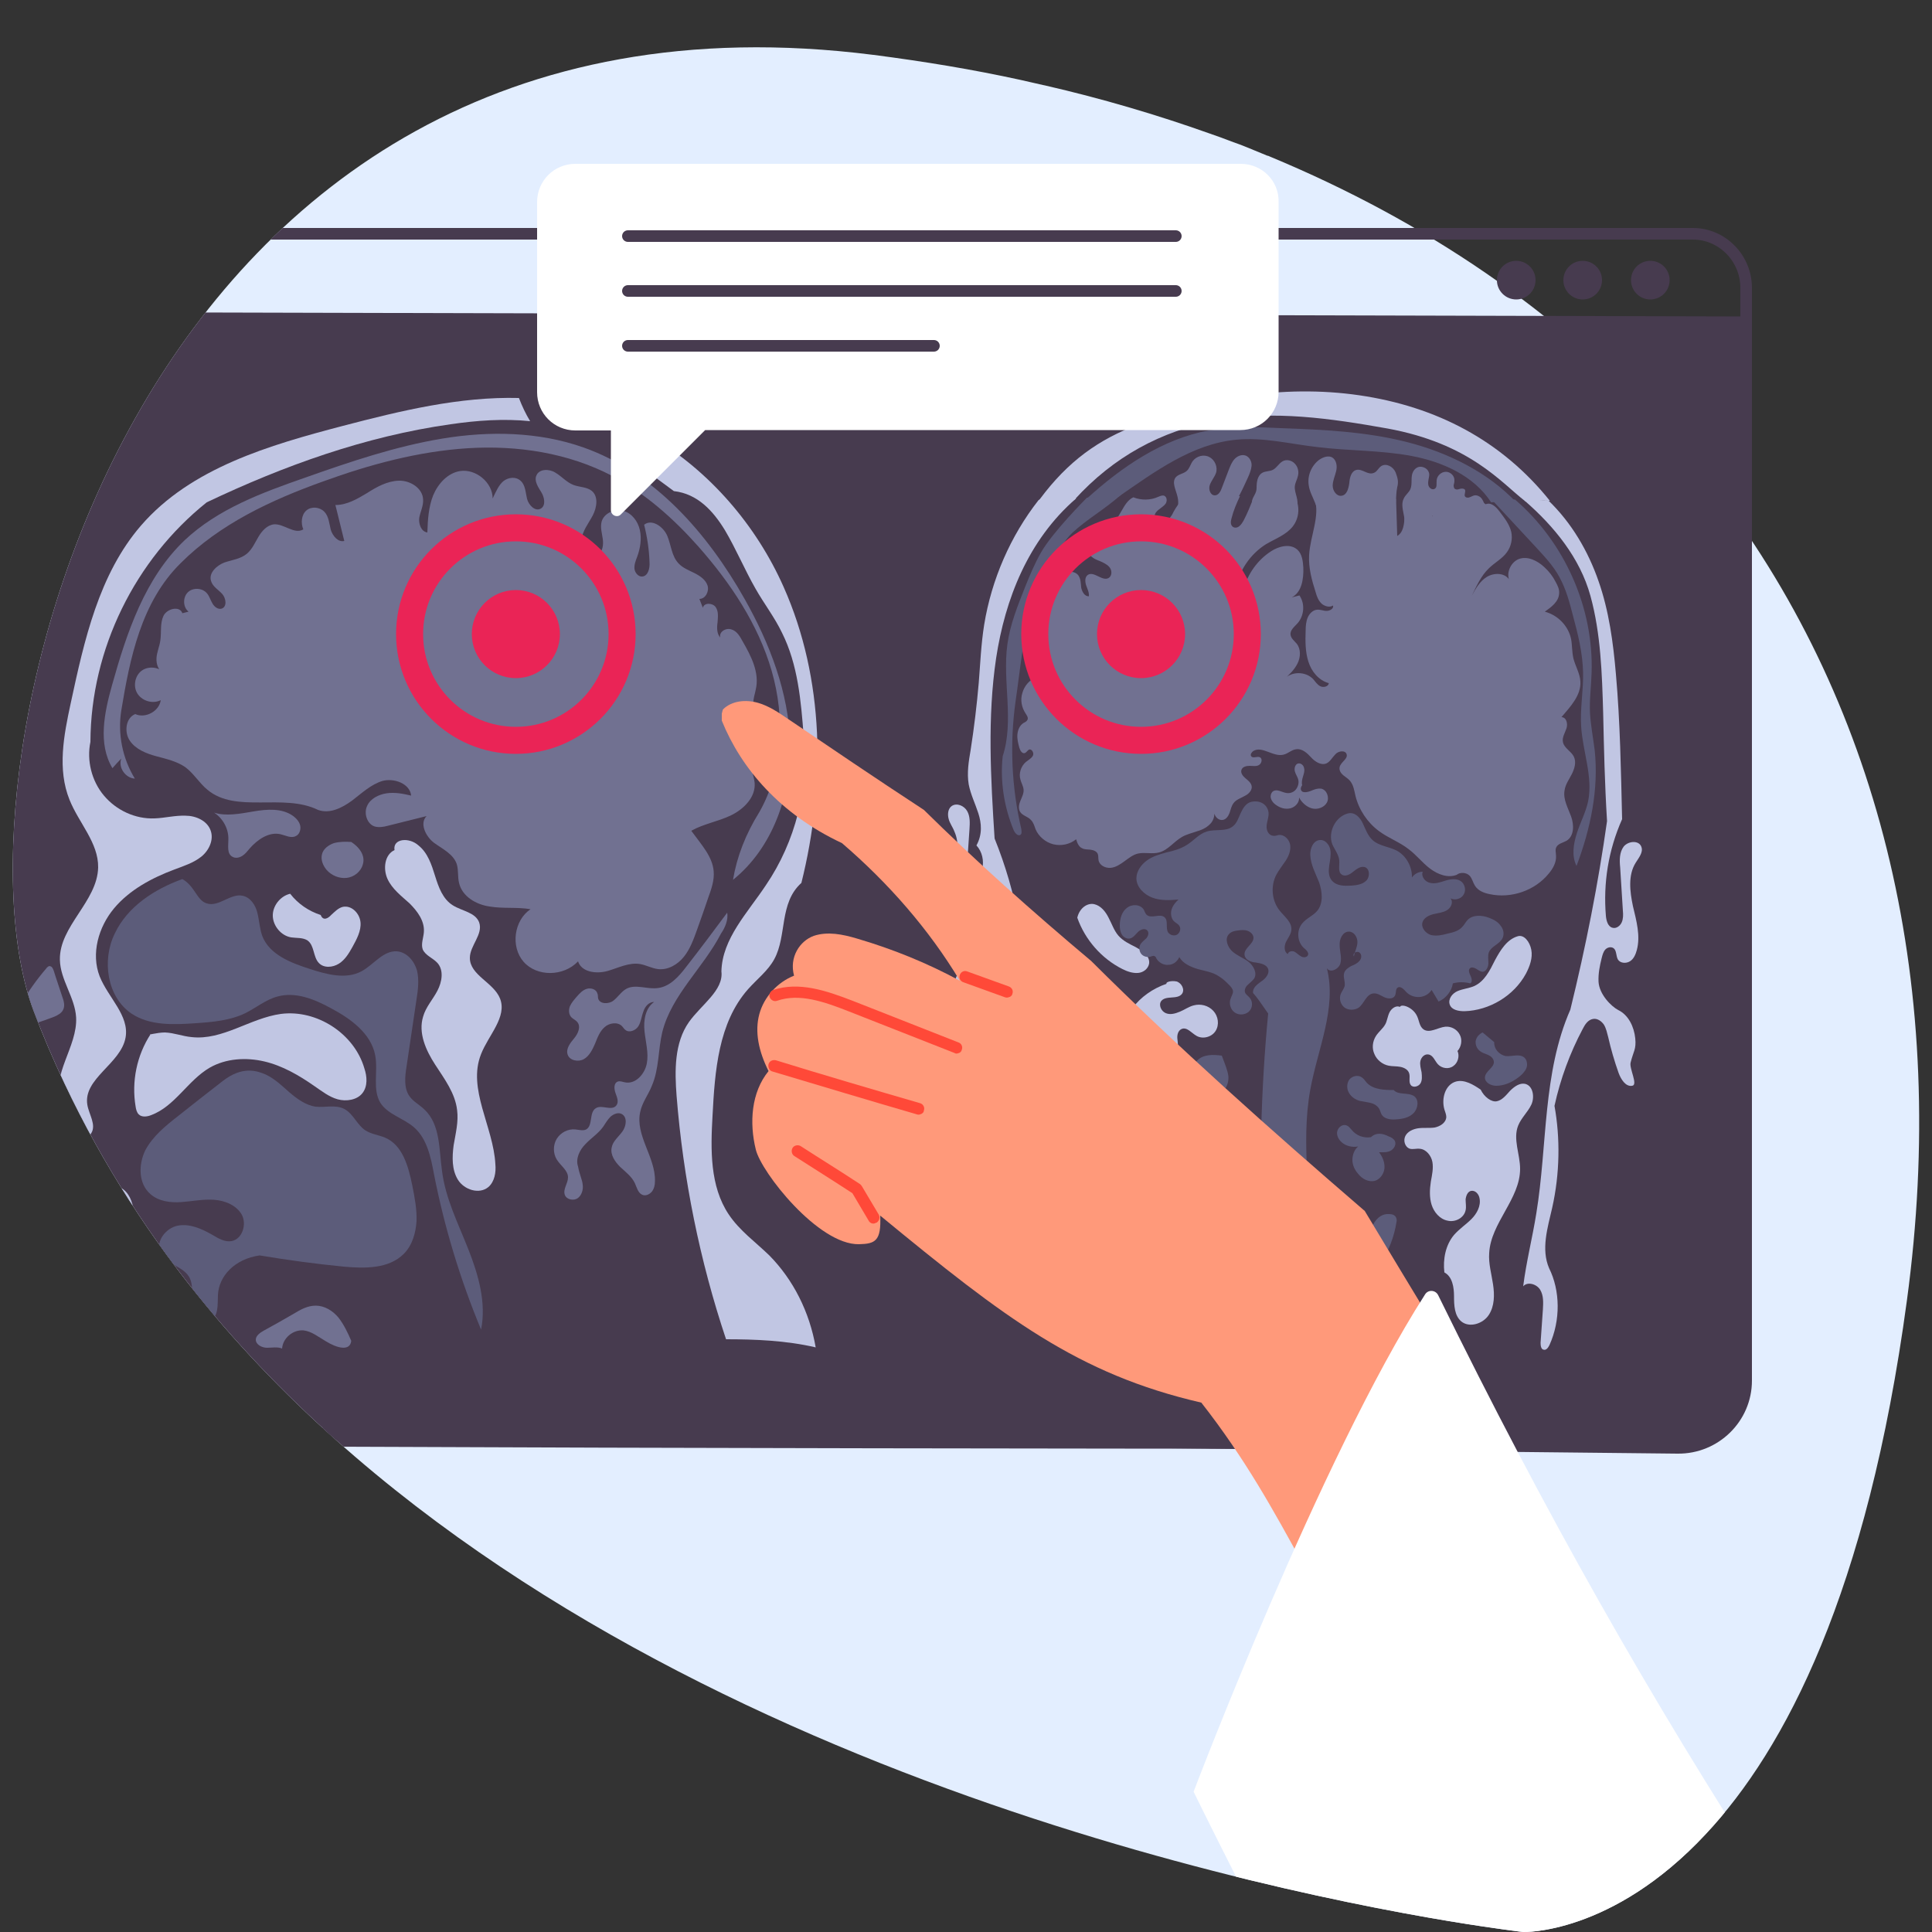
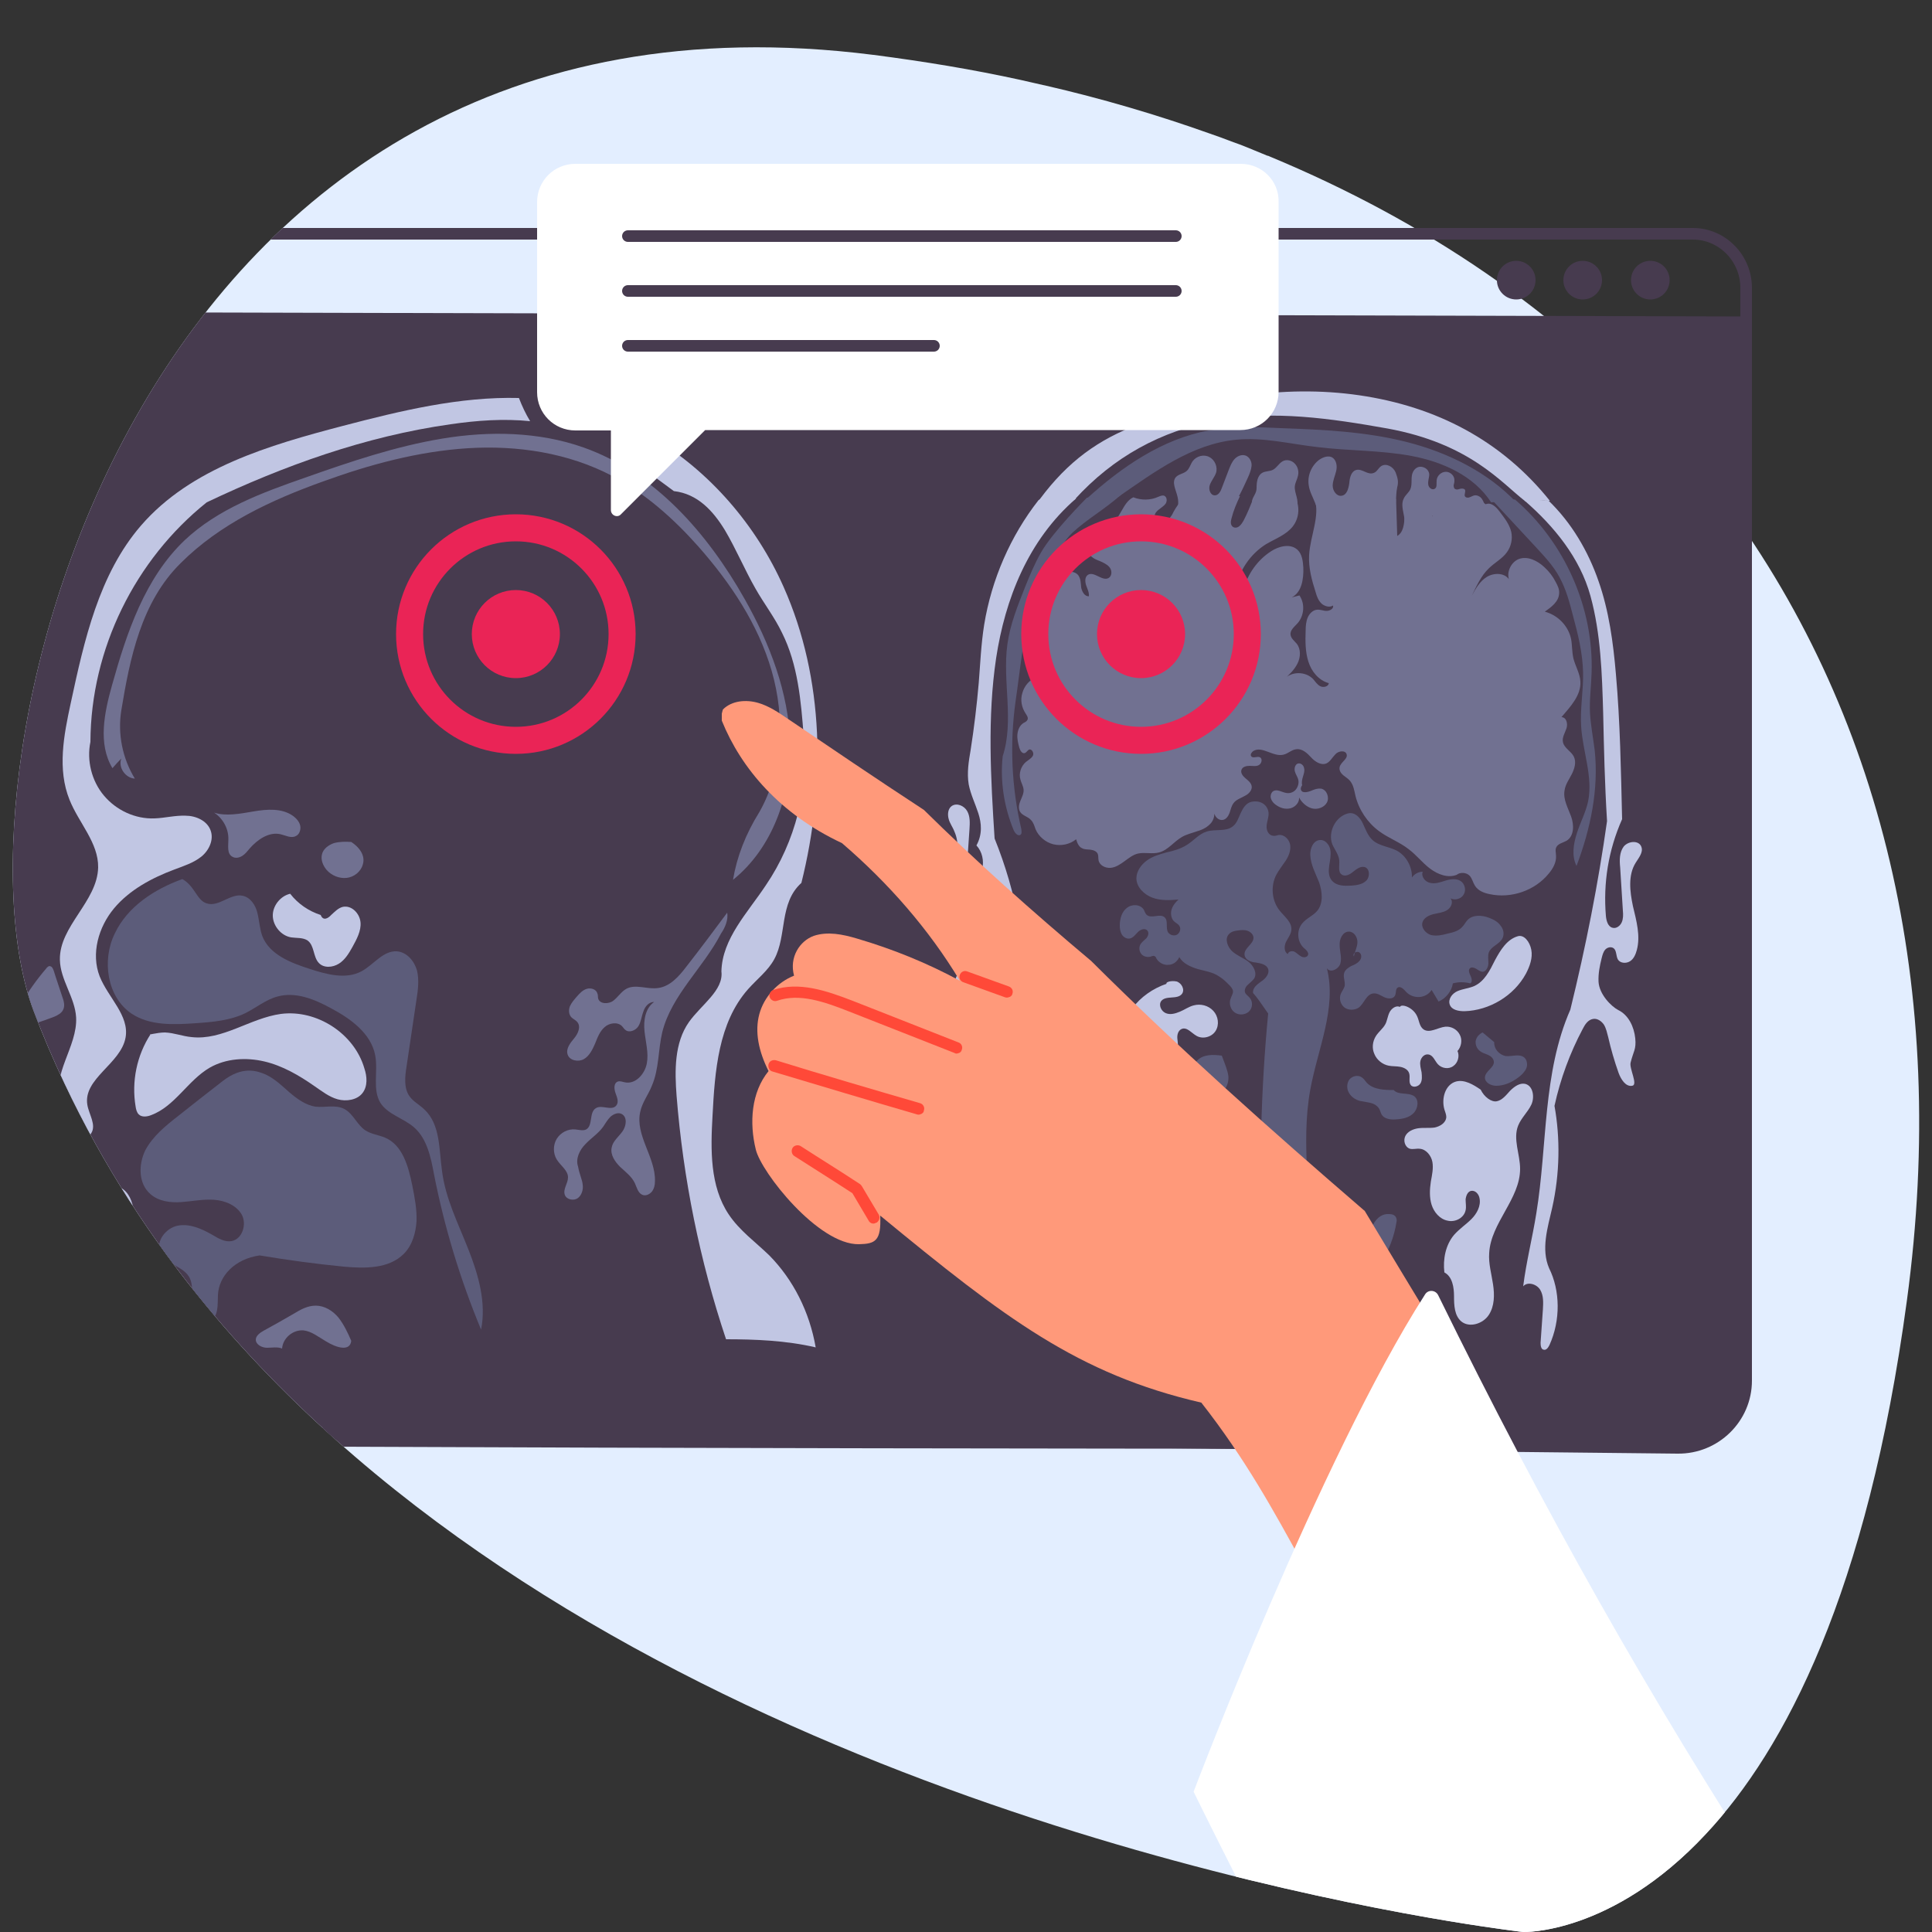
<svg xmlns="http://www.w3.org/2000/svg" xmlns:xlink="http://www.w3.org/1999/xlink" version="1.1" id="Layer_1" x="0px" y="0px" viewBox="0 0 500 500" style="enable-background:new 0 0 500 500;" xml:space="preserve">
  <rect x="0" y="0" width="500" height="500" fill="#333333" stroke="none" />
  <style type="text/css">
	.st0{clip-path:url(#SVGID_00000047034181085663240610000012532937570319889061_);fill:#E3EEFF;}
	.st1{clip-path:url(#SVGID_00000047034181085663240610000012532937570319889061_);}
	.st2{fill:#473B4F;}
	.st3{fill:#C1C6E3;}
	.st4{fill:#717191;}
	.st5{fill:#5C5C7A;}
	.st6{fill:none;stroke:#473B4F;stroke-width:3;stroke-miterlimit:10;}
	.st7{fill:#FF997A;}
	.st8{clip-path:url(#SVGID_00000047034181085663240610000012532937570319889061_);fill:#FFFFFF;}
	.st9{fill:#FF4938;}
	
		.st10{clip-path:url(#SVGID_00000047034181085663240610000012532937570319889061_);fill:none;stroke:#EA2456;stroke-width:7;stroke-miterlimit:10;}
	.st11{clip-path:url(#SVGID_00000047034181085663240610000012532937570319889061_);fill:#EA2456;}
	
		.st12{clip-path:url(#SVGID_00000047034181085663240610000012532937570319889061_);fill:none;stroke:#473B4F;stroke-width:3;stroke-linecap:round;stroke-linejoin:round;stroke-miterlimit:10;}
</style>
  <g>
    <defs>
      <path id="SVGID_1_" d="M8.7,261.6c2.4,6.4,5.1,12.7,8,18.8c10,21.2,22.5,40.4,36.9,57.8c93.2,112.5,264.4,149.5,321.5,159    c12.1,2,19.1,2.8,19.1,2.8s22.9,0.8,47.3-25.4c20.4-21.8,41.8-62.4,52-138c10.9-80.5,14.4-150.8-28.1-206.9    c-4.8-6.3,17.7-76.1,12.3-82c-26.3-28.5-103.3,0-144-16.9c-0.2-0.1-9.1,0.2-9.3,0.1c-1.7-0.7-3.6,1.7-5.3,1    c-1.2-0.5,1.3,5.3,0.1,4.8c-2.1-0.8-4.2-1.6-6.3-2.3c-13.5-4.8-27.7-9-42.5-12.4c-0.2,0-0.3-0.1-0.5-0.1c-1.9-0.4-3.8-0.9-5.7-1.3    c-12.3-2.7-25-4.8-38.2-6.5C33.5-10.2-14.5,200.1,8.7,261.6z" />
    </defs>
    <clipPath id="SVGID_00000083063983648723680160000008008974965161514683_">
      <use xlink:href="#SVGID_1_" style="overflow:visible;" />
    </clipPath>
    <path style="clip-path:url(#SVGID_00000083063983648723680160000008008974965161514683_);fill:#E3EEFF;" d="M8.7,261.6   c2.4,6.4,5.1,12.7,8,18.8c10,21.2,22.5,40.4,36.9,57.8c93.2,112.5,264.4,149.5,321.5,159c12.1,2,19.1,2.8,19.1,2.8   s22.9,0.8,47.3-25.4c20.4-21.8,41.8-62.4,52-138c10.9-80.5-6.4-152.9-48.9-209c-4.8-6.3-9.9-12.4-15.3-18.3   c-26.3-28.5-60-51.9-100.7-68.8c-0.2-0.1-0.4-0.2-0.6-0.2c-1.7-0.7-3.4-1.4-5.1-2.1c-1.2-0.5-2.5-1-3.7-1.4   c-2.1-0.8-4.2-1.6-6.3-2.3c-13.5-4.8-27.7-9-42.5-12.4c-0.2,0-0.3-0.1-0.5-0.1c-1.9-0.4-3.8-0.9-5.7-1.3c-12.3-2.7-25-4.8-38.2-6.5   C33.5-10.2-14.5,200.1,8.7,261.6z" />
    <g style="clip-path:url(#SVGID_00000083063983648723680160000008008974965161514683_);">
      <g>
        <g>
          <g>
            <path class="st2" d="M-25.7,373.6c123.1,1.4,393.2,1.4,461.6,1.3c8.8,0,16-7.2,16-16v-277l-466.9-1.2L-25.7,373.6z" />
          </g>
        </g>
        <g>
          <g>
            <path class="st3" d="M134.3,103c-15.3-0.4-30.6,3.3-45.5,7.2c-19.1,5-39.4,10.9-52.3,25.8c-10.9,12.6-14.7,29.7-18.2,46       c-1.8,8.3-3.5,17.1-0.3,25c2.4,6,7.5,11.1,7.4,17.5c-0.2,8.8-10.1,15.2-9.9,23.9c0.1,5.2,3.9,9.7,4.2,14.9       c0.4,7.6-6.6,14.9-3.9,22c1,2.7,0.1,5.6,1.6,7.5c1.5,2,4.9,2.5,6.2,0.5c1.4-2.2-0.6-4.9-1-7.4c-1.1-6.8,8.7-10.6,9.9-17.4       c1-5.7-4.5-10.3-6.7-15.8c-2.3-5.9-0.3-12.8,3.7-17.6c4-4.8,9.8-7.9,15.7-10.1c2.4-0.9,4.9-1.7,6.9-3.3c2-1.6,3.3-4.4,2.4-6.8       c-0.9-2.5-3.8-3.8-6.5-3.8c-2.7-0.1-5.3,0.6-8,0.7c-5,0.2-9.9-2.1-13.1-5.9c-3.2-3.8-4.5-9.1-3.5-13.9       c0.1-24.1,11.6-47.2,30.1-62c20-9.5,41.1-17.1,63.1-20.2c6.8-1,13.8-1.5,20.6-0.8C136.1,107.2,135.1,105.1,134.3,103z" />
            <path class="st3" d="M188.6,314.3c-4.9-7.3-4.7-16.8-4.2-25.5c0.6-11.6,1.5-24.1,9.2-32.8c2.3-2.6,5.2-4.8,6.8-7.8       c3.3-6.1,1.2-14.5,7-19.7c6.3-25.3,6-52.8-4.6-76.6c-7.1-16-19.2-30-34.1-38.8c-1.1,2-2.3,3.9-3.7,5.8       c-0.2,0.3-0.5,0.6-0.8,0.8c3.5,2.4,6.8,4.9,10.2,7.4c6.2,0.7,10.2,5.2,13.2,10.1c2.9,4.9,5.1,10.2,7.9,15.1       c2.2,3.9,5,7.5,6.9,11.5c4.1,8.2,4.9,17.6,5.6,26.8c1.4,13.1-2.1,27.2-9.8,38.5c-4.7,7.1-11.3,13.8-11.5,22.3       c0.6,4.9-5.2,8.6-8.4,13.1c-3.8,5.4-3.7,12.6-3.2,19.1c1.7,21.4,6,42.7,12.8,63c7.4,0,15.5,0.3,23.2,2.1       c-1.6-9.2-5.8-17.5-12-23.8C195.6,321.5,191.4,318.5,188.6,314.3z" />
          </g>
        </g>
        <g>
          <g>
            <path class="st3" d="M278.5,129c-3.1-0.9-6.4-1.1-9.7,0.4c-7.3,9.3-12.2,20.6-14.1,32.3c-0.8,5-1,10-1.4,15       c-0.5,5.8-1.2,11.6-2.1,17.4c-0.5,2.9-1,5.9-0.5,8.9c0.5,2.6,1.7,5,2.5,7.5c0.8,2.5,1.1,5.4-0.5,8.3c1.5,1.6,2,4,1.5,6.1       c-0.6,2.1-2.3,3.9-4.3,4.5c0.3-4.9,0.7-9.9,1-14.8c0.1-1.6,0.2-3.3-0.6-4.7c-0.8-1.4-2.7-2.2-4-1.3c-1,0.7-1.1,2.2-0.8,3.3       c0.3,1.2,1.1,2.2,1.5,3.3c1.4,3.1,0.8,6.8-0.2,10c-1,3.3-2.3,6.5-2.4,9.9c-0.1,1.5,0.1,3,0.9,4.2c0.8,1.2,2.3,2.1,3.7,1.7       c1.1-0.3,1.9-1.2,3-1.4c1.9-0.4,3.7,1.7,3.6,3.6c-0.1,2-1.4,3.6-3,4.8c-1.4,1.1-3.1,1.9-4.2,3.3c-2.6,3.2-1.2,8-2,12.1       c-0.4,1.7-1.1,3.2-1.4,4.9c-0.2,1.7,0.2,3.7,1.6,4.6c2.1,1.3,4.9-0.4,6.2-2.5c1.3-2.1,1.8-4.7,3.3-6.6c1.5-1.9,4.9-2.8,5.9-0.8       c2.3,6.7,0,14.1-1.1,21.1c-3.1,19.1,2.5,38.4,8,56.9c0.5,1.6,1,3.2,1.9,4.6c1,1.4,2.5,2.5,4.2,2.4c-0.7-3.8-1.5-7.5-2.2-11.3       c-0.2-1-0.4-2.2,0.3-3.1c0.8-1.1,2.6-1,3.7-0.1c1.1,0.9,1.6,2.3,2,3.6c-8.2-24.5-12.6-50.3-13.9-76c1.1-15-1.9-30.2-7.5-44.1       c-1-15.6-1.9-31.3,0.4-46.7C260.1,155.2,266,139.8,278.5,129z" />
          </g>
        </g>
        <g>
          <g>
            <path class="st3" d="M267.8,131c7.2-10.3,14.9-16.3,24.9-20.4c18.6-7.6,39.2-11.2,59.1-8.3c19.9,2.9,36.8,11.7,49.3,27.3       c-2.3-0.1-4.3,0.1-6.4,0.1c-6.2-4.8-14.3-14.9-35.6-18.8c-14.6-2.6-29.5-4.8-44.1-2.1c-14.6,2.7-26.9,9.5-36.9,20.5       C275.9,129.9,270.8,130.8,267.8,131z" />
          </g>
        </g>
        <g>
          <g>
            <path class="st3" d="M394.6,129.6c7.6,6.6,14.3,14.8,17,24.6s3,20.2,3.3,30.4c0.2,9.1,0.4,18.2,1,27.9       c-2.3,16.3-5.5,32.5-9.5,48.8c-7.2,16.4-5.9,35-8.8,52.7c-1,6.3-2.6,12.5-3.4,18.9c1.1-1.3,3.5-0.6,4.4,0.9       c0.9,1.5,0.8,3.3,0.7,5.1c-0.2,2.9-0.4,5.7-0.6,8.6c0,0.7,0.1,1.7,0.8,1.8c0.7,0.2,1.2-0.6,1.5-1.2c2.9-6.4,2.8-14.1-0.1-19.9       c-2.1-4.9-0.4-10.4,0.8-15.6c2-8.9,2.1-18.1,0.6-26.4c1.5-6.9,4-13.7,7.3-19.9c0.6-1.2,1.4-2.4,2.7-2.6       c1.1-0.2,2.2,0.6,2.8,1.5c0.6,1,0.8,2.1,1.1,3.2c0.7,3.1,1.6,6.2,2.7,9.3c0.6,1.6,1.8,3.6,3.5,3.3c1.6-0.2-0.8-4.5-0.4-6       c0.7-2.9,1.5-3.4,1.2-6.3c-0.3-2.9-1.7-6-4.4-7.3c-1.9-1-4.9-4.1-5.1-7.3c-0.1-2.1,0.3-4.1,0.8-6.1c0.2-0.8,0.4-1.6,0.9-2.2       c0.5-0.6,1.5-0.9,2.2-0.4c0.8,0.6,0.6,2,1.1,2.9c0.6,1,2.1,1.1,3.1,0.5c1-0.6,1.5-1.8,1.8-2.9c1-3.7-0.1-7.6-1-11.4       c-0.8-3.8-1.3-8,0.7-11.2c0.8-1.3,2-2.7,1.5-4.1c-0.6-1.8-3.4-1.6-4.6-0.1c-1.1,1.5-1.1,3.5-0.9,5.4c0.2,3.7,0.5,7.5,0.7,11.2       c0.1,1,0.1,2.1-0.3,3c-0.4,0.9-1.4,1.7-2.4,1.4c-1.2-0.3-1.6-1.9-1.7-3.1c-0.7-8.4,0.6-16.9,4.2-25       c-0.3-12.5-0.5-25.1-1.6-37.5c-0.7-8.2-1.8-16.4-4.5-24.1c-2.7-7.8-7-15.1-12.9-20.8C398.8,129.6,396.4,129.5,394.6,129.6z" />
          </g>
        </g>
        <g>
          <g>
-             <path class="st3" d="M278.8,237.5c2,5.7,6.3,10.6,11.7,13.3c1.2,0.6,2.6,1.1,4,1c1.4-0.1,2.7-1.1,2.9-2.5       c0.1-1-0.4-1.9-1.1-2.6c-0.7-0.7-1.6-1.1-2.4-1.6c-1.6-0.8-3.3-1.6-4.5-3c-1.1-1.3-1.7-3.1-2.5-4.6c-0.8-1.6-2-3.1-3.7-3.5       C281.5,233.6,279.4,234.9,278.8,237.5z" />
-           </g>
+             </g>
        </g>
        <g>
          <g>
            <path class="st3" d="M392.8,242.3c-2.8,0.8-4.5,3.6-5.9,6.2c-1.3,2.6-2.7,5.5-5.4,6.7c-1.4,0.6-2.9,0.7-4.3,1.3       c-1.4,0.6-2.5,2.1-2,3.5c0.5,1.4,2.3,1.7,3.8,1.7c6.5-0.2,12.8-4,15.9-9.7c1-1.9,1.8-4.1,1.4-6.2S394.4,241.8,392.8,242.3z" />
          </g>
        </g>
        <g>
          <g>
            <path class="st3" d="M274.1,278.5c3.9,20.6,7.7,41.2,11.6,61.7c0.3,1.4,0.5,2.8,1.2,4.1c0.7,1.2,1.9,2.3,3.3,2.3       c2.2,0.1,4-2.1,4.5-4.3c1.6-6.9-4.6-13.9-2.8-20.8c0.5-1.9,1.6-3.5,2.2-5.4c0.6-1.8,0.6-4.1-0.8-5.5c-1-1-2.6-1.3-3.8-2.2       c-2.2-1.7-2.2-5.1-1.2-7.7c0.7-1.9,1.9-3.8,3.7-4.6c1.8-0.8,4.4-0.2,5.2,1.7c0.5,1.2,0.1,2.6-0.3,3.8c-0.4,1.2-0.9,2.6-0.5,3.8       c0.3,1.3,1.8,2.3,2.9,1.7c0.7-0.4,1.1-1.2,1.3-2c1.4-4.1,2.6-9.1-0.2-12.5c-1.4-1.7-3.6-2.6-5.6-3.7c-2-1.1-3.9-2.7-4.3-4.9       c-0.3-2,0.8-4,1.4-6c0.6-2,0.2-4.7-1.8-5.3c-2-0.6-3.8,1.5-4.2,3.5c-0.4,2-0.1,4.2-0.7,6.1c-0.7,2-3.1,3.6-4.7,2.4       c-0.9-0.6-1.2-1.8-1.2-2.9c0-1.1,0.2-2.2,0-3.3c-0.2-1.1-0.9-2.2-2-2.3C276.2,276.1,275.1,277.5,274.1,278.5z" />
          </g>
        </g>
        <g>
          <g>
            <path class="st3" d="M301.9,254.6c-3.5,1.2-6.7,3.4-8.9,6.4c-0.7,1-1.4,2.1-1.4,3.2c0,1.2,0.7,2.5,1.8,2.7       c1.3,0.3,2.9-0.7,3.8,0.4c1,1.2-1,3-0.5,4.6c0.3,1.1,1.7,1.4,2.9,1.5c1.9,0.2,4.2,0.1,5-1.7c0.4-0.9,0.2-1.9,0.1-2.9       c-0.1-1,0.2-2.1,1.1-2.5c1.4-0.6,2.6,1.1,3.9,1.8c1.6,0.9,3.9,0.3,4.9-1.3c1-1.6,0.7-3.8-0.6-5.2c-1.3-1.4-3.3-1.9-5.1-1.4       c-1.2,0.3-2.3,1.1-3.5,1.6c-1.2,0.5-2.5,0.9-3.7,0.4c-1.2-0.5-1.9-2.1-1.2-3.1c1.2-1.6,4.2-0.3,5.4-1.9       c0.8-1.1-0.1-2.8-1.4-3.2C303,253.7,301.6,254.2,301.9,254.6z" />
          </g>
        </g>
        <g>
          <g>
            <path class="st3" d="M362.3,260.6c-1-0.5-2.2,0.4-2.7,1.4c-0.5,1-0.6,2.2-1.1,3.1c-0.6,1.1-1.7,1.9-2.4,3       c-0.9,1.4-1.1,3.2-0.4,4.7c0.6,1.5,2.1,2.7,3.7,3c1,0.2,2,0.1,3,0.3c1,0.2,2,0.7,2.3,1.7c0.3,1-0.2,2.2,0.4,3       c0.6,0.8,2,0.4,2.5-0.4c0.5-0.8,0.4-1.9,0.3-2.9c-0.2-1-0.5-2-0.3-2.9c0.2-1,1.1-1.9,2.1-1.7c1.2,0.2,1.6,1.6,2.4,2.5       c1,1.1,2.8,1.4,4,0.5c1.2-0.8,1.7-2.6,1.1-3.9c1-1.1,1.3-2.9,0.6-4.2c-0.7-1.4-2.2-2.2-3.7-2.1c-2,0.2-4.1,1.8-5.7,0.7       c-1.1-0.8-1.1-2.3-1.7-3.5C365.6,260.6,362.6,259.7,362.3,260.6z" />
          </g>
        </g>
        <g>
          <g>
            <path class="st3" d="M383.2,282c-1.9-1.3-4.2-2.7-6.4-2.1c-2.8,0.8-3.8,4.4-3,7.2c0.2,0.7,0.5,1.3,0.5,2       c-0.1,1.5-1.6,2.4-3,2.7c-1.4,0.2-2.9,0-4.3,0.2c-1.3,0.2-2.7,0.8-3.3,2c-0.6,1.2-0.1,2.9,1.2,3.3c0.8,0.2,1.7-0.1,2.5,0       c1.7,0.1,3,1.8,3.3,3.4c0.3,1.7-0.1,3.4-0.4,5.1c-0.3,2-0.4,4.1,0.2,6c0.6,1.9,2.1,3.7,4.1,4.1c2,0.5,4.3-0.7,4.7-2.7       c0.2-0.9,0-1.8,0-2.8c0.1-0.9,0.5-2,1.4-2.2c1.1-0.2,2,0.8,2.2,1.9c0.4,2-0.7,4-2.1,5.4c-1.4,1.4-3.1,2.5-4.5,4.1       c-2.2,2.6-2.9,6.3-2.5,9.7c2.1,1.1,2.5,3.9,2.5,6.2c0,2.3,0.1,5,1.9,6.5c2.1,1.7,5.6,0.6,7.1-1.7c1.5-2.3,1.5-5.2,1.1-7.9       c-0.4-2.7-1.2-5.4-1-8.1c0.4-7.8,8-14,8-21.8c0-3.8-1.9-7.7-0.5-11.2c0.8-2,2.5-3.5,3.4-5.4c0.9-1.9,0.5-4.9-1.6-5.4       c-1.4-0.3-2.8,0.7-3.9,1.8c-1,1.1-2,2.4-3.4,2.7S384.1,283.9,383.2,282z" />
          </g>
        </g>
        <g>
          <g>
            <path class="st3" d="M28.1,307.8c-3.4,2-5.2,6.3-4.4,10.2c0.6,3.1,2.7,5.7,3.5,8.7c1.4,5.5-1.9,11.6,0.1,16.9       c1.4,3.9,5.7,6.4,9.8,5.8c4.1-0.6,7.5-4.2,7.8-8.3c0.6-7.7-8.1-13-9.7-20.6c-0.5-2.3-0.3-4.7-0.6-7.1c-0.3-2.4-1.2-4.8-3.3-6       S26.1,307.2,28.1,307.8z" />
          </g>
        </g>
        <g>
          <g>
            <path class="st3" d="M39,267.6c-3.6,5.5-5,12.3-3.9,18.8c0.1,0.7,0.3,1.5,0.8,2c0.8,0.8,2.2,0.6,3.2,0.2       c6.2-2.3,9.5-9,15.2-12.3c4.2-2.4,9.4-2.7,14.1-1.6c4.7,1.1,9,3.6,13,6.4c1.9,1.3,3.8,2.8,6,3.4c2.2,0.6,5,0.2,6.4-1.6       c1.4-1.8,1.2-4.3,0.5-6.4c-2.6-9-12.3-15.3-21.6-14.1c-8,1.1-15.1,6.9-23.1,6c-2.3-0.2-4.5-1.1-6.9-1.2       C40.6,267.2,38,268,39,267.6z" />
          </g>
        </g>
        <g>
          <g>
-             <path class="st3" d="M102.1,220c-2.6,1.2-3,4.9-1.8,7.5c1.2,2.6,3.6,4.4,5.7,6.3c2,2,3.9,4.5,3.7,7.4c-0.1,1.5-0.8,3.1-0.3,4.5       c0.7,1.6,2.6,2.2,3.8,3.5c1.7,1.9,1.2,4.9,0,7.2c-1.2,2.3-3,4.2-3.7,6.7c-1.3,4.2,0.7,8.7,3.1,12.4c2.4,3.7,5.2,7.4,5.7,11.8       c0.4,3-0.4,6.1-0.9,9.1c-0.4,3-0.5,6.3,1.1,8.9c1.6,2.6,5.5,3.9,7.9,1.9c1.6-1.4,2-3.8,1.8-5.9c-0.5-9.7-7.3-19.5-3.7-28.5       c1.9-4.9,6.8-9.6,4.9-14.4c-1.7-4.2-7.8-6-7.8-10.5c0-3.2,3.5-6.1,2.4-9.2c-1-2.6-4.4-2.9-6.8-4.4c-2.6-1.6-3.7-4.7-4.6-7.6       c-0.9-2.9-1.9-6-4.3-7.9C105.9,216.6,101.6,217,102.1,220z" />
-           </g>
+             </g>
        </g>
        <g>
          <g>
            <path class="st3" d="M83,236.8c-3.1-1-5.9-2.9-7.9-5.5c-2.6,0.6-4.6,3.2-4.5,5.8c0.1,2.6,2.2,5.1,4.8,5.5c1.4,0.2,3,0,4.2,0.8       c1.8,1.3,1.4,4.2,2.9,5.8c1.3,1.4,3.6,1.2,5.2,0.2c1.6-1,2.6-2.7,3.5-4.3c1.1-2,2.3-4.2,2.1-6.4c-0.2-2.3-2.3-4.5-4.6-4       c-1.2,0.3-2.1,1.3-3,2.1C84.9,237.7,83.6,238.4,83,236.8z" />
          </g>
        </g>
        <g>
          <g>
-             <path class="st4" d="M181,155c1.6,0,2.6-2,2.1-3.5c-0.5-1.5-2-2.5-3.4-3.2c-1.4-0.7-3-1.3-4.1-2.5c-1.8-1.9-1.9-4.7-2.9-7.1       c-1-2.4-4-4.5-6-2.9c0.8,3.2,1.3,6.5,1.4,9.8c0.1,1.5-0.4,3.5-1.9,3.6c-1,0.1-1.9-1-2-2c-0.1-1,0.3-2.1,0.7-3.1       c0.8-2.2,1.2-4.6,0.7-6.9s-2.1-4.4-4.3-5c-2.2-0.6-5,0.6-5.6,2.8c-0.4,1.5,0.1,3,0.3,4.5c0.2,1.5,0,3.3-1.3,4       c-2,1.2-4.4-1.5-4.2-3.8s1.8-4.2,2.9-6.3c1.1-2.1,1.5-5-0.3-6.4c-1.3-1-3.1-0.9-4.7-1.5c-1.8-0.7-3-2.2-4.7-3.2       c-1.6-1-4.2-1-4.9,0.8c-0.6,1.4,0.5,3,1.3,4.3c0.8,1.3,1.2,3.4-0.1,4.2c-1.5,0.9-3.2-0.9-3.6-2.5c-0.4-1.6-0.4-3.6-1.7-4.7       c-1.2-1.1-3.1-0.9-4.4,0.1c-1.2,1-1.9,2.6-2.8,4.5c0-4.1-4.3-7.7-8.4-7.1c-3.2,0.5-5.7,3.2-7,6.3c-1.2,3-1.4,6.4-1.5,9.6       c-1.6-0.2-2.3-2.2-2.1-3.8c0.3-1.6,1.1-3.1,1-4.7c-0.1-3-3.4-5-6.3-4.9c-3,0.1-5.7,1.6-8.2,3.2c-2.5,1.5-5.2,3.1-8.2,3.1       c0.8,3.1,1.5,6.2,2.3,9.3c-1.6,0.4-3-1.3-3.5-2.9c-0.4-1.6-0.5-3.5-1.7-4.7c-1.2-1.2-3.3-1.4-4.6-0.3c-1.3,1.1-1.5,3.3-0.8,4.9       c-2.3,1.4-5-1.5-7.6-1.3c-1.8,0.2-3.1,1.7-4,3.2c-0.9,1.5-1.6,3.2-3,4.4c-1.7,1.4-3.9,1.6-5.9,2.3c-2,0.8-4,2.7-3.4,4.7       c0.4,1.5,1.9,2.3,2.9,3.4c1,1.1,1.3,3.3-0.1,3.8c-0.9,0.3-1.9-0.4-2.4-1.3c-0.5-0.8-0.8-1.9-1.4-2.6c-1.2-1.5-3.7-1.6-5-0.3       c-1.3,1.3-1.3,3.8,0.2,5l-1.6,0.4c-0.7-2-4-1.2-4.9,0.7c-0.9,1.9-0.5,4.2-0.8,6.3c-0.2,1.6-0.9,3-1,4.6c-0.1,1.6,0.5,3.4,2,3.9       c-1.4-1.7-4.3-1.9-6-0.5c-1.7,1.4-2.1,4.2-0.8,6c1.3,1.8,3.9,2.5,5.9,1.5c-0.4,2.9-4,4.8-6.6,3.6c-2.5,1-2.9,4.7-1.4,6.9       c1.5,2.2,4.2,3.3,6.8,4c2.6,0.7,5.3,1.3,7.5,2.8c2.2,1.6,3.7,4.2,5.8,5.9c7.4,6.2,19.6,0.8,28.6,5.2c3,1.1,6.2-0.5,8.8-2.4       c2.5-1.9,4.9-4.2,7.9-5.1c3-0.8,7.1,0.7,7.4,3.8c-2.1-0.5-4.2-0.9-6.3-0.6c-2.1,0.3-4.3,1.4-5.1,3.3c-0.9,1.9,0,4.7,2,5.3       c1.1,0.3,2.3,0.1,3.4-0.2c3.3-0.8,6.7-1.7,10-2.5c-1.9,1.9-0.2,5.3,1.9,6.9c2.2,1.6,5,2.9,5.9,5.5c0.5,1.6,0.2,3.3,0.6,4.9       c0.8,3.5,4.4,5.6,7.9,6.1c3.5,0.6,7.1,0.1,10.6,0.7c-4.3,2.9-5.2,9.7-1.8,13.6c3.4,3.9,10.3,3.9,14.1-0.1       c0.9,2.8,4.7,3.3,7.6,2.5c2.8-0.8,5.6-2.3,8.5-1.8c1.6,0.3,3,1.1,4.6,1.3c2.6,0.3,5.1-1.2,6.7-3.2c1.6-2,2.5-4.5,3.4-7       c1-2.8,2-5.6,2.9-8.3c0.8-2.2,1.6-4.5,1.4-6.8c-0.3-3.8-3.1-6.8-5.8-10.5c3.2-1.8,7-2.4,10.3-4c3.3-1.6,6.4-4.7,6.1-8.4       c-0.2-2-1.3-4-0.7-6c0.8-2.8,4.8-4,5-6.9c0.2-3.1-4.3-4.7-4.6-7.8c-0.1-1.2,0.4-2.3,0.6-3.5c1-4.3-1.2-8.6-3.4-12.4       c-0.7-1.3-1.5-2.7-2.9-3.1c-1.4-0.5-3.3,0.6-2.9,2.1c-0.9-1-0.9-2.6-0.7-3.9c0.1-1.4,0.3-2.9-0.5-4c-0.8-1.1-3-1.2-3.3,0.2       L181,155z" />
-           </g>
+             </g>
        </g>
        <g>
          <g>
            <path class="st4" d="M188.2,236.2c-3.5,4.7-7,9.4-10.6,14c-1.9,2.5-4.2,5.1-7.3,5.5c-2.8,0.4-5.8-1.1-8.2,0.2       c-1.3,0.7-2.2,2.2-3.4,3.1c-1.2,0.9-3.5,0.9-3.9-0.6c-0.1-0.4,0-0.9-0.2-1.3c-0.3-1.1-1.7-1.5-2.7-1.2c-1.1,0.3-1.9,1.2-2.6,2       c-0.7,0.8-1.4,1.6-1.8,2.5c-0.4,1-0.3,2.2,0.4,2.9c0.4,0.4,1.1,0.7,1.5,1.2c1,1.2,0.2,3-0.8,4.2c-1,1.2-2.2,2.7-1.7,4.2       c0.5,1.6,2.8,2,4.2,1.2s2.2-2.4,2.9-4c0.6-1.5,1.2-3.2,2.5-4.3c1.2-1.1,3.4-1.4,4.5-0.2c0.3,0.3,0.5,0.7,0.8,0.9       c1,0.9,2.7,0.2,3.4-0.9c0.7-1.1,0.8-2.5,1.3-3.8c0.4-1.3,1.4-2.5,2.8-2.5c-2.3,1.6-2.8,4.8-2.5,7.6c0.3,2.8,1.1,5.6,0.6,8.3       c-0.5,2.7-2.9,5.5-5.7,4.9c-0.6-0.1-1.2-0.4-1.8-0.2c-1.1,0.4-1,1.9-0.6,3c0.4,1.1,0.9,2.3,0.2,3.2c-1.2,1.5-3.8-0.3-5.3,0.7       c-1.8,1.1-0.7,4.5-2.5,5.5c-0.8,0.4-1.8,0.1-2.8,0c-1.9-0.2-3.8,0.8-4.8,2.4c-1,1.6-1,3.8,0,5.4c1,1.6,2.9,2.8,2.9,4.6       c0,1.6-1.4,3.1-0.8,4.6c0.5,1.2,2.3,1.5,3.3,0.8s1.5-2.2,1.3-3.5c-0.1-1.3-0.8-2.5-1.2-4.7c-0.7-2,0.4-4.3,1.9-5.8       c1.5-1.6,3.3-2.7,4.6-4.5c0.6-0.9,1.1-1.8,1.9-2.6c0.8-0.7,2-1.2,2.9-0.7c1.5,0.8,1.2,3.1,0.2,4.5c-1,1.4-2.5,2.5-2.8,4.2       c-0.4,1.9,0.9,3.7,2.2,5c1.4,1.3,3,2.5,3.8,4.2c0.5,1.1,0.8,2.5,1.9,3c0.9,0.4,1.9-0.1,2.5-0.8c0.6-0.8,0.8-1.7,0.8-2.7       c0.2-6.2-5.2-11.9-3.8-18c0.5-2.4,2.1-4.4,3-6.7c1.9-4.4,1.6-9.3,2.7-13.9c2.4-9.6,10.6-16.6,15.2-25.5       C187.7,240,188.5,238,188.2,236.2z" />
          </g>
        </g>
        <g>
          <g>
            <path class="st4" d="M12,250.6c-2.5,2.9-4.7,6-6.6,9.3c-0.7,1.2-1.3,2.7-0.6,3.9c0.4,0.8,1.3,1.2,2.2,1.3       c0.9,0.1,1.7-0.1,2.6-0.4c1.5-0.5,3-1,4.5-1.6c0.9-0.4,1.8-0.9,2.2-1.7c0.6-1.1,0.2-2.4-0.2-3.5c-0.7-2.2-1.5-4.4-2.2-6.7       c-0.2-0.5-0.4-1-0.8-1.1C12.7,249.8,12.1,250.4,12,250.6z" />
          </g>
        </g>
        <g>
          <g>
            <path class="st5" d="M57.6,279.8c-3.9,3-7.8,6.1-11.6,9.1c-3.2,2.5-6.5,5.2-8.4,8.8c-1.8,3.7-1.8,8.6,1.3,11.3       c2.1,1.9,5.2,2.3,8,2.1s5.7-0.8,8.5-0.6c2.8,0.2,5.8,1.4,7.2,3.9c1.3,2.5,0.1,6.3-2.7,6.8c-1.7,0.3-3.4-0.7-4.9-1.6       c-2.8-1.6-5.9-3-9-2.4c-3.1,0.6-5.8,4.1-4.5,7c1.4,3,5.7,3.4,7.4,6.2c1.2,2,0.7,4.6,0.9,7c0.2,2.4,2.2,5.1,4.5,4.3       c2.3-0.8,2-4.1,2.1-6.5c0.2-5,4.4-9.4,10.8-10.3c7.2,1.2,14.5,2.2,21.7,2.9c5.5,0.5,11.7,0.6,15.6-3.3c2.2-2.2,3.1-5.4,3.3-8.5       c0.1-3.1-0.5-6.2-1.1-9.2c-1-4.9-2.5-10.5-7.1-12.4c-1.7-0.7-3.6-0.9-5.1-1.9c-2.1-1.4-3.1-4.3-5.4-5.5c-2.3-1.2-5-0.3-7.5-0.6       c-2.5-0.4-4.7-2-6.7-3.7c-1.9-1.7-3.8-3.5-6.1-4.6C66.5,277.1,62.7,275.8,57.6,279.8z" />
          </g>
        </g>
        <g>
          <g>
            <path class="st5" d="M47.2,227.5c-7.2,2.6-14.2,7.1-17.5,14.1c-3.4,6.9-2,16.4,4.3,20.7c4.8,3.2,11,2.9,16.7,2.5       c4.4-0.3,8.9-0.7,12.8-2.6c2.8-1.4,5.3-3.5,8.3-4.3c4.7-1.3,9.6,0.7,13.8,3c5.1,2.7,10.4,6.5,11.5,12.2       c0.8,4.2-0.8,8.9,1.4,12.4c2,3,6,3.9,8.7,6.3c3.3,2.9,4.3,7.7,5.1,12c2.7,13.8,6.8,27.3,12.2,40.3c1.4-7-0.7-14.2-3.3-20.8       c-2.6-6.6-5.9-13.1-6.8-20.2c-0.8-5.6-0.4-12-4.5-15.9c-1.3-1.3-3-2.1-4-3.6c-1.4-2.1-1.1-5-0.7-7.5c0.9-5.8,1.7-11.7,2.6-17.5       c0.4-2.5,0.7-5.1,0.1-7.5c-0.7-2.4-2.6-4.7-5.2-4.9c-3.6-0.2-6,3.5-9.2,5.2c-4,2.1-8.9,0.8-13.2-0.6c-5-1.6-10.5-3.7-12.4-8.5       c-0.7-1.9-0.8-4.1-1.3-6.1c-0.5-2-1.8-4-3.9-4.4c-3.1-0.6-6.1,3-9.2,2C50.9,233,50.5,229.4,47.2,227.5z" />
          </g>
        </g>
        <g>
          <g>
            <path class="st4" d="M55.4,210.3c2.3,1.5,3.8,4.2,3.7,7c0,1.6-0.4,3.6,1,4.4c0.8,0.5,1.8,0.3,2.6-0.2c0.8-0.5,1.3-1.2,1.9-1.9       c2-2.3,5-4.4,8-3.7c1.3,0.3,2.7,1.1,3.9,0.5c1-0.4,1.4-1.7,1.2-2.7s-1-1.9-1.8-2.5c-2.9-2.1-6.8-1.8-10.3-1.2       C62.1,210.6,58.4,211.3,55.4,210.3z" />
          </g>
        </g>
        <g>
          <g>
            <path class="st4" d="M90.9,217.9c-1.5-0.1-3-0.1-4.5,0.3c-1.4,0.5-2.8,1.5-3.1,3c-0.3,1.4,0.3,2.8,1.2,3.9       c1.3,1.5,3.3,2.3,5.2,2.1c1.9-0.2,3.7-1.6,4.2-3.5C94.5,221.8,93.5,219.6,90.9,217.9z" />
          </g>
        </g>
        <g>
          <g>
            <path class="st4" d="M90.9,347c-0.9-2.1-1.9-4.2-3.3-6c-1.5-1.8-3.6-3.1-5.9-3.1c-2.1,0-3.9,1-5.7,2.1c-2.6,1.5-5.2,3-7.8,4.4       c-0.9,0.5-2,1.3-2,2.3c0,1.3,1.6,2.1,2.9,2.1c1.3,0,2.7-0.3,3.9,0.2c0.2-2.7,2.8-4.9,5.5-4.7c2.1,0.2,3.9,1.7,5.8,2.8       C87.2,348.9,90.6,349.8,90.9,347z" />
          </g>
        </g>
        <g>
          <g>
            <path class="st4" d="M31.4,183.8c-1,6.1,0.3,12.5,3.5,17.7c-2.4-0.1-4.4-2.9-3.5-5.2c-0.8,0.8-1.6,1.7-2.3,2.5       c-3.8-6.3-2.1-14.4-0.1-21.5c3.8-13.6,8.5-27.7,18.8-37.5c8.6-8.1,20-12.3,31.2-16.2c11.6-4.1,23.4-8.1,35.5-10.1       s24.9-1.8,36.5,2.3c18.4,6.5,32.1,22.2,41.7,39.2c6.5,11.5,11.4,24.2,11.8,37.4c0.3,13.2-4.5,27-14.8,35.3       c1-6,3.3-11.9,6.8-17.5c6.2-10.9,6.7-24.5,3.2-36.6c-3.5-12.1-10.7-22.8-19-32.2c-6.4-7.2-13.7-13.7-22.2-18.2       c-11.4-6-24.6-8-37.4-7.2c-12.8,0.8-25.4,4.2-37.5,8.6c-13.4,4.8-26.7,11-36.8,21.1C36.5,155.8,33.6,170.5,31.4,183.8z" />
          </g>
        </g>
        <g>
          <g>
            <path class="st4" d="M335,128.4c1.5,2.4,1.3,5.6-0.4,7.8c-1.7,2.2-4.5,3.2-6.9,4.6c-4.2,2.6-7.2,7.1-8,12       c-0.1,0.4-0.1,0.8,0.2,1.1c0.3,0.4,1,0.3,1.4-0.1c0.4-0.4,0.5-0.9,0.6-1.4c1-3.9,3.6-7.5,7-9.7c2.1-1.4,5.1-2.1,6.9-0.4       c1.2,1.1,1.4,3,1.5,4.6c0.1,2.9-0.4,6.4-3,7.7c0.7-0.2,1.3-0.3,2-0.5c1.5,2.2,1.2,5.3-0.5,7.2c-0.8,0.9-2,1.8-1.8,3       c0.1,0.9,1,1.6,1.6,2.3c1.1,1.4,1,3.5,0.2,5.1c-0.8,1.6-2.1,2.9-3.5,4.1c1.9-2.1,5.5-2.1,7.5-0.1c0.6,0.7,1.1,1.5,1.9,1.9       c0.8,0.4,2.1,0.1,2.2-0.8c-2.6-0.7-4.5-3-5.3-5.6c-0.8-2.5-0.8-5.3-0.7-8c0-1.1,0.1-2.3,0.5-3.3c0.4-1,1.3-2,2.4-2.1       c0.9-0.1,1.7,0.3,2.5,0.3c0.9,0,1.9-0.6,1.7-1.4c-0.9,0.6-2.2,0.2-3-0.5c-0.8-0.8-1.2-1.8-1.5-2.9c-1-3.1-1.9-6.4-1.7-9.7       c0.3-5,2.9-10.1,1.4-14.7c6.3,0,12.5,0,19.1,0.2c0.7,0,1.3,0,2,0c0.1,3.2,0.2,6.4,0.3,9.6c1.6-0.9,1.8-3.1,1.9-4.9       c0.1-1.8,0.3-4,1.8-4.9c1.3-0.8,3-0.3,4,0.7c1,1.1,1.4,2.6,1.3,4.1c0.5-1.6,1-3.2,1.6-4.8c4.7-0.4,9.4-0.5,12.3,1.6       c1.4-0.6,2.7,0.7,3.6,1.9c1.2,1.6,2.5,3.2,3,5.2c0.4,1.8,0,3.8-1.1,5.3c-1.2,1.7-3.2,2.7-4.7,4.2c-2,1.9-3.2,4.6-4.4,7.1       c1-1.9,2.1-3.8,3.9-4.9c1.8-1.1,4.5-1.1,5.7,0.6c-0.6-2,0.6-4.4,2.5-5.2c2.3-0.9,4.9,0.4,6.7,2.1c1.2,1.1,2.2,2.4,2.9,3.8       c0.5,0.9,1,1.9,0.9,3c-0.1,2.1-2,3.5-3.7,4.7c3.4,0.9,6.1,3.7,6.8,7.1c0.3,1.6,0.2,3.3,0.6,5c0.5,2,1.7,3.9,1.8,6       c0.2,3.5-2.5,6.4-4.9,9.2c1.3,0,1.7,1.7,1.3,2.9c-0.4,1.2-1.2,2.4-0.9,3.6c0.3,1.5,2.1,2.3,2.8,3.7c0.7,1.4,0.2,3.1-0.5,4.5       c-0.7,1.4-1.7,2.7-1.9,4.3c-0.4,2.3,0.9,4.5,1.7,6.7c0.8,2.2,0.8,5.1-1.2,6.3c-0.9,0.5-2.1,0.7-2.6,1.6       c-0.4,0.7-0.1,1.5-0.1,2.3c0.1,1.7-0.8,3.3-1.9,4.6c-3.6,4.4-9.7,6.5-15.3,5.3c-1.5-0.3-3-0.9-3.8-2.2       c-0.5-0.8-0.7-1.8-1.3-2.5c-0.9-1-2.6-1-3.4-0.3c-2.3,0.9-4.9-0.1-6.9-1.6c-2-1.5-3.5-3.5-5.5-5c-2.4-1.9-5.3-2.9-7.7-4.7       c-3-2.2-5.2-5.5-6.1-9.1c-0.3-1.3-0.5-2.8-1.4-3.9c-0.5-0.6-1.2-1-1.8-1.5c-0.6-0.5-1.1-1.3-0.9-2.1c0.3-1.3,2.2-2.1,1.8-3.3       c-0.3-1.1-2.1-0.9-2.9,0c-0.8,0.8-1.4,2-2.4,2.4c-1.4,0.5-2.9-0.5-3.9-1.6s-2.3-2.3-3.8-2.1c-1.2,0.1-2.1,1.1-3.3,1.4       c-2.7,0.7-5.6-2.4-7.9-0.9c-0.4,0.3-0.8,0.9-0.5,1.3c0.5,0.7,1.6-0.1,2.3,0.3c0.7,0.4,0.4,1.6-0.3,2c-0.7,0.4-1.6,0.2-2.4,0.2       c-0.8,0-1.8,0.2-2.1,1c-0.3,0.8,0.3,1.6,1,2.2c0.6,0.5,1.4,1.1,1.6,1.9c0.3,1.1-0.7,2.2-1.8,2.7c-1,0.6-2.2,0.9-2.9,1.9       c-0.5,0.7-0.7,1.6-1,2.5c-0.3,0.8-0.9,1.7-1.8,1.8c-0.8,0.1-1.5-0.4-1.9-1.1c-0.4-0.7-0.5-1.5-0.9-2.2c1,1,0.8,2.8-0.1,4       c-0.9,1.1-2.2,1.8-3.6,2.2c-1.4,0.5-2.8,0.8-4,1.5c-2.1,1.2-3.6,3.4-5.9,4c-1.8,0.5-3.7-0.1-5.5,0.3c-1.3,0.3-2.4,1.2-3.5,2       c-1.1,0.8-2.3,1.6-3.6,1.7c-1.4,0.1-2.9-0.7-3.1-2c-0.1-0.5,0-1.1-0.2-1.6c-0.3-0.7-1.1-1-1.9-1.1c-0.7-0.1-1.5,0-2.2-0.4       c-0.7-0.3-1.2-1.2-1.5-2.3c-1.6,1.3-3.8,1.8-5.9,1.3c-2-0.5-3.8-2-4.6-3.9c-0.3-0.8-0.5-1.7-1.2-2.4c-0.8-0.9-2.2-1.1-2.8-2.1       c-0.5-0.9-0.3-2,0.1-2.9c0.4-1,0.9-1.9,0.8-2.9c-0.1-0.9-0.6-1.7-0.8-2.5c-0.5-1.6,0.1-3.5,1.4-4.6c0.6-0.5,1.4-0.9,1.8-1.6       s-0.3-1.9-1-1.6c-0.4,0.2-0.6,0.7-1.1,0.9c-0.7,0.2-1.2-0.7-1.4-1.4c-0.3-1.1-0.6-2.3-0.5-3.4c0.1-1.2,0.6-2.4,1.6-3       c0.4-0.2,0.8-0.4,1-0.8c0.3-0.6-0.2-1.2-0.5-1.7c-1-1.5-1.4-3.5-0.8-5.3c0.5-1.8,1.8-3.3,3.5-4c0.6-0.3,1.2-0.4,1.7-0.8       c0.5-0.4,0.9-1,0.8-1.6c-0.2-1.1-1.7-1.4-2.6-2.1c-0.8-0.6-1.2-1.8-1.1-2.9c0.1-1.1,0.5-2.1,1.3-3.7c1.2-1.1,1.6-2.9,1.7-4.6       c0.1-1.7-0.1-3.4,0.4-5c0.5-1.7,1.7-3.1,2.8-4.3c0.8-0.8,1.6-1.7,2.7-2.1c1.1-0.4,2.4-0.3,3.2,0.6c0.7,0.9,0.7,2.1,0.8,3.2       c0.2,1.1,0.9,2.4,2,2.3c0.1-1-0.4-1.9-0.7-2.8c-0.3-0.9-0.4-2.1,0.4-2.7c1.6-1.1,3.7,1.7,5.4,0.8c0.8-0.5,0.9-1.6,0.5-2.4       s-1.3-1.3-2.1-1.7c-0.8-0.4-1.7-0.6-2.5-1.2c-1.2-0.8-1.8-2.3-1.7-3.7c0.1-1.4,1-2.8,2.2-3.4c1.2-0.7,2.7-0.7,3.9-1.3       c2.8-1.5,3.3-5.9,6.1-7.2c2,0.8,4.4,0.8,6.4-0.1c0.5-0.2,1.1-0.5,1.6-0.3c0.7,0.3,0.8,1.3,0.4,2c-0.4,0.6-1.1,1-1.7,1.5       c-0.6,0.4-1.2,1.1-1.2,1.8c0,1.2,1.6,1.8,2.7,1.3c1.1-0.4,1.8-1.5,2.3-2.6c0.6-1,1.2-2.1,2.2-2.7c0.8-0.4,1.7-0.5,2.5-0.5       c4.1-0.2,8.3-0.5,12.4-0.7c-0.9,1.9-1.7,3.8-2.2,5.8c-0.2,0.7-0.3,1.6,0.3,2.1c0.5,0.4,1.2,0.3,1.7-0.1       c0.5-0.4,0.8-0.9,1.1-1.4c1-1.9,1.8-3.9,2.6-5.9C327.5,129.4,330.9,129.4,335,128.4z" />
          </g>
        </g>
        <g>
          <g>
            <path class="st4" d="M337,203.2c-0.2-0.7,0-1.5,0.2-2.2c0.2-0.7,0.5-1.4,0.3-2.2c-0.1-0.7-0.8-1.4-1.6-1.2       c-0.7,0.2-1,1.2-0.8,2c0.2,0.8,0.7,1.4,0.9,2.2c0.2,0.9-0.1,1.9-0.7,2.6c-0.6,0.7-1.6,1-2.5,0.8c-1.1-0.2-2.2-1-3.2-0.5       c-0.6,0.3-0.9,1.2-0.7,1.9c0.2,0.7,0.7,1.3,1.3,1.7c1.1,0.8,2.4,1.2,3.7,0.9c1.3-0.3,2.4-1.5,2.3-2.8c0.7,1.3,1.9,2.4,3.3,2.8       s3.2-0.2,3.9-1.5c0.7-1.3,0-3.3-1.5-3.6c-0.7-0.1-1.5,0.1-2.2,0.4c-0.7,0.3-1.5,0.6-2.2,0.5C336.9,205,336.2,204.3,337,203.2z" />
          </g>
        </g>
        <g>
          <g>
            <path class="st5" d="M323.9,207.5c-1.4,0.3-2.2,1.6-2.8,2.9c-0.6,1.3-1,2.7-2.1,3.5c-1.8,1.4-4.5,0.6-6.7,1.3       c-2,0.6-3.4,2.4-5.2,3.5c-1.6,1-3.4,1.5-5.2,1.9c-1.8,0.5-3.6,1-5.1,2.1c-1.5,1.1-2.7,2.8-2.7,4.6c0,2.3,2,4.2,4.1,5       c2.1,0.8,4.5,0.7,6.8,0.5c-0.8,0.7-1.5,1.6-1.8,2.6s-0.1,2.3,0.6,3c0.4,0.4,1.1,0.7,1.4,1.2c0.5,0.7,0.2,1.8-0.6,2.3       c-0.8,0.4-1.8,0.1-2.3-0.6c-0.7-1.2,0.1-3-0.9-3.9c-1.2-1.1-3.5,0.5-4.7-0.7c-0.3-0.3-0.5-0.9-0.7-1.3       c-0.9-1.4-3.1-1.5-4.4-0.4c-1.3,1-1.8,2.8-1.8,4.5c0,0.8,0.1,1.6,0.5,2.3c0.4,0.7,1.2,1.2,2,1.1c0.9-0.1,1.5-1,2.2-1.7       c0.7-0.7,1.9-1.1,2.5-0.3c0.4,0.6,0.1,1.4-0.3,1.9c-0.5,0.5-1.1,0.9-1.5,1.5c-0.5,0.8-0.4,1.8,0.1,2.5c0.5,0.7,1.5,1,2.4,0.8       c0.3-0.1,0.7-0.3,1-0.2c0.3,0.1,0.5,0.4,0.6,0.7c0.6,1,1.8,1.7,3,1.6c1.2,0,2.3-0.7,2.9-2c1,1.7,2.9,2.5,4.8,3.1       c1.9,0.5,3.9,0.8,5.5,1.9c1,0.6,1.8,1.4,2.6,2.2c0.5,0.5,1,1.1,1,1.7c0,0.6-0.4,1.2-0.6,1.8c-0.5,1.2-0.1,2.8,1,3.6       c1.1,0.8,2.7,0.7,3.7-0.2c1-0.9,1.1-2.6,0.2-3.6c-0.4-0.5-1-0.8-1.2-1.4c-0.2-0.7,0.2-1.5,0.8-2c0.5-0.5,1.2-1,1.6-1.6       c0.8-1.4-0.2-3.3-1.5-4.3c-1.3-1-3-1.6-4.2-2.7c-1.2-1.1-2-3.2-0.9-4.4c0.6-0.7,1.5-0.9,2.4-1c0.8-0.1,1.7-0.2,2.5,0.1       c0.8,0.3,1.5,1,1.5,1.8c0,1.7-2.6,2.7-2.3,4.5c0.2,1.3,1.7,1.8,2.9,1.9c1.3,0.2,2.8,0.5,3.2,1.7c0.4,1.2-0.7,2.5-1.8,3.2       c-1.1,0.8-2.3,1.7-2.1,3c1,1.1,1.9,2.4,3.9,5.3c-1.9,19.9-2.4,40-1.5,60c0.1,2.2,0.3,4.6,1.8,6.3c1.5,1.6,4.9,1.5,5.5-0.6       c-0.9,0.9-0.1,2.6,1.2,2.9c1.2,0.3,2.5-0.6,3.1-1.7c0.6-1.1,0.7-2.4,0.7-3.7c0.6-14.5-2.5-29.2,0.1-43.5       c1.9-10.5,6.9-21.1,4.3-31.4c0.9,1.3,3.1,0.2,3.5-1.3c0.4-1.5-0.2-3.1-0.2-4.7c-0.1-1.6,0.8-3.5,2.4-3.5c1.3,0,2.2,1.4,2.2,2.7       c0,1.3-0.7,2.4-0.9,3.7c-0.5-0.7,0.7-1.5,1.4-1c0.7,0.5,0.6,1.6,0,2.2c-0.5,0.6-1.3,1-2.1,1.3c-0.7,0.4-1.5,0.9-1.8,1.7       c-0.4,1.1,0.3,2.3,0.1,3.5c-0.2,0.7-0.7,1.3-1,2c-0.5,1.2-0.1,2.7,0.9,3.5c1,0.8,2.6,0.8,3.7,0.1c1.5-1.1,2-3.6,3.9-3.7       c1-0.1,1.9,0.6,2.8,1c0.9,0.4,2.2,0.5,2.7-0.4c0.4-0.7,0.1-1.7,0.7-2.1c0.7-0.5,1.6,0.4,2.2,1.1c1.8,1.9,5.1,1.8,6.6-0.5       c0.6,1,1.2,2,1.8,3c1.9-0.8,3.4-2.7,3.7-4.7c1.4-0.4,3-0.4,4.5,0c0.6-0.3,0.4-1.3,0.1-1.9c-0.3-0.6-0.7-1.5-0.2-2       c0.4-0.4,1.1-0.2,1.6,0.1c0.5,0.3,1,0.7,1.6,0.8c1,0,1.5-1.1,1.6-2.1c0-1-0.2-2,0.1-2.9c0.6-1.6,2.7-2.1,3.5-3.6       c0.6-1.1,0.3-2.5-0.5-3.4c-0.7-1-1.9-1.6-3-2c-1.8-0.7-4.2-0.8-5.5,0.6c-0.5,0.5-0.8,1.2-1.3,1.7c-0.9,1.1-2.4,1.5-3.8,1.8       c-1.4,0.4-2.9,0.7-4.3,0.4c-1.4-0.4-2.6-1.8-2.3-3.2c0.3-1.2,1.6-1.9,2.8-2.2c1.2-0.3,2.5-0.4,3.5-1c1.1-0.6,1.8-2.1,1-3.1       c1.2,0.6,2.8,0.1,3.4-1c0.7-1.1,0.3-2.8-0.8-3.5c-1.1-0.7-2.6-0.5-3.9-0.1c-1.3,0.4-2.6,0.9-3.9,0.6c-1.3-0.2-2.5-1.6-2-2.9       c-1.1,0-2.2,0.6-2.8,1.5c0.1-2.8-1.5-5.7-4-7c-2-1-4.6-1.2-6.2-2.7c-1.2-1.1-1.8-2.8-2.5-4.3c-0.7-1.5-2-3-3.8-2.6       c-3.3,0.8-5.3,4.9-4.1,8c0.6,1.4,1.7,2.7,1.8,4.2c0.1,1.3-0.4,2.9,0.6,3.6c0.9,0.7,2.2,0,3-0.7c0.9-0.7,1.9-1.5,3-1.2       c1.3,0.4,1.4,2.5,0.4,3.5c-1,1-2.5,1.2-3.9,1.3c-1.8,0.1-3.8,0.1-5-1.3c-0.9-1-0.9-2.5-0.7-3.9c0.2-1.3,0.5-2.7,0.3-4       c-0.2-1.3-1.3-2.7-2.6-2.6c-1.8,0-2.7,2.2-2.6,3.9c0.1,2.5,1.4,4.8,2.3,7.1c0.8,2.4,1.1,5.2-0.4,7.2c-1.1,1.4-2.9,2-4,3.4       c-1.5,1.8-1.3,4.7,0.4,6.3c0.6,0.5,1.4,1.2,1.1,1.9c-0.3,0.6-1.2,0.7-1.8,0.3c-0.6-0.3-1.1-0.9-1.7-1.2       c-0.6-0.3-1.6-0.1-1.7,0.6c-1-0.5-1-2-0.5-3.1c0.5-1,1.3-2,1.4-3.1c0.2-2-1.7-3.4-3-5c-2.1-2.6-2.4-6.4-0.9-9.3       c0.7-1.3,1.6-2.4,2.4-3.6c0.8-1.2,1.4-2.7,1.2-4.1c-0.2-1.4-1.5-2.8-3-2.6c-0.5,0.1-0.9,0.3-1.4,0.2c-1.2-0.1-1.8-1.4-1.7-2.6       c0.1-1.2,0.6-2.3,0.5-3.4C328.1,208.6,326.6,207,323.9,207.5z" />
          </g>
        </g>
        <g>
          <g>
            <path class="st5" d="M316.2,273.2c-2.2-0.3-4.8-0.4-6.4,1.3c-1.4,1.5-1.4,4-3.1,5.1c-1.2,0.8-2.8,0.7-4.3,0.7       c-1.5,0.1-3.2,0.7-3.4,2.2c-0.1,0.8,0.3,1.6,0.9,2.2c0.6,0.5,1.4,0.8,2.2,1c0.9,0.2,1.8,0.2,2.7-0.1c0.9-0.3,1.6-0.9,1.9-1.8       c0.8,0.5,1.8-0.1,2.5-0.7s1.6-1.3,2.4-1c0.4,0.1,0.6,0.4,1,0.7c1.2,0.8,2.9,0.6,3.9-0.4c1.1-1,1.5-2.5,1.4-3.9       C317.7,277,317.1,275.6,316.2,273.2z" />
          </g>
        </g>
        <g>
          <g>
            <path class="st5" d="M313.4,288.6c-1.2-0.3-2.5-0.6-3.7-0.5c-1.2,0.1-2.5,0.7-3.2,1.7c-0.7,1.1-0.5,2.7,0.6,3.3       c0.6,0.4,1.3,0.4,1.8,0.8c1.3,1,0.7,3.1-0.6,4.2c-1.2,1-2.9,1.5-4,2.7c-1,1.1-1.4,2.6-1.1,4c0.3,1.4,1.3,2.7,2.7,3.2       c-0.3,1.7-2,3.1-1.6,4.8c0.4,1.6,2.6,2.1,3.9,1.2c1.4-0.8,2-2.5,2.1-4.1c-0.5,0.6,0.1,1.5,0.9,1.6c0.7,0,1.4-0.6,1.6-1.3       c0.6-1.5-0.1-3.1-0.6-4.7c-0.5-1.5-0.8-3.4,0.4-4.5c0.5-0.4,1.1-0.6,1.7-1c1.8-1.2,1.9-3.8,1.4-6       C315.3,292,314.5,289.8,313.4,288.6z" />
          </g>
        </g>
        <g>
          <g>
            <path class="st5" d="M308.5,325.5c-0.9,0.5-1.7,1.1-2.2,1.9c-0.5,0.9-0.5,2.1,0.3,2.7c1,0.7,2.6,0.2,3.2,1.2       c0.4,0.6,0.1,1.5-0.3,2.1c-0.4,0.6-1,1.2-1.1,1.9c-0.1,0.7,0.5,1.7,1.2,1.5c0.3-0.1,0.5-0.3,0.7-0.5c2.7-3.1,3.3-7.9,1.5-11.6       c-0.3-0.6-0.7-1.2-1.3-1.5C309.9,322.9,309.1,323,308.5,325.5z" />
          </g>
        </g>
        <g>
          <g>
            <path class="st5" d="M360.7,282.1c-2.5,0-5.3-0.1-7-1.9c-0.4-0.5-0.8-1.1-1.3-1.4c-1-0.7-2.5-0.3-3.2,0.6       c-0.7,1-0.7,2.4-0.1,3.4c0.6,1.1,1.7,1.8,2.8,2.1c0.9,0.2,1.8,0.3,2.7,0.5c0.9,0.2,1.8,0.7,2.3,1.5c0.3,0.5,0.4,1.1,0.7,1.6       c0.7,1.1,2.3,1.3,3.6,1.2c1.7-0.1,3.4-0.4,4.6-1.6c1.2-1.2,1.5-3.4,0.2-4.4C364.4,282.6,361.9,283.5,360.7,282.1z" />
          </g>
        </g>
        <g>
          <g>
-             <path class="st5" d="M354.8,294.3c-1.9,0.3-3.8-0.4-5-1.9c-0.4-0.4-0.7-0.9-1.2-1.1c-1-0.5-2.2,0.3-2.5,1.4       c-0.3,1,0.3,2.2,1.1,2.9c1.1,1,2.8,1.4,4.3,1.1c-1,0.8-1.5,2.2-1.5,3.5s0.6,2.6,1.5,3.6c1,1.3,2.7,2.2,4.3,1.8       c1.4-0.4,2.4-1.9,2.5-3.3c0.1-1.5-0.5-2.9-1.4-4.1c1,0,2.1,0.1,3-0.4c0.9-0.5,1.5-1.6,1.1-2.5c-0.3-0.6-1-1-1.6-1.2       C357.8,293.3,356.2,293,354.8,294.3z" />
-           </g>
+             </g>
        </g>
        <g>
          <g>
            <path class="st5" d="M355.3,317c-1.3-1.5-2.9-2.6-4.7-3.3c-0.8-0.3-1.7-0.6-2.5-0.3c-0.8,0.2-1.6,1.1-1.4,1.9       c0.2,0.8,1.1,1.3,1.9,1.4c0.8,0.1,1.7-0.1,2.5-0.1c0.8,0,1.8,0.2,2.2,1c0.2,0.4,0.3,0.8,0.3,1.2c-0.1,1.3-0.9,2.4-1.7,3.5       c1,1.2,3.2,0.2,4.5,1.2c1,0.7,1,2.3,0.8,3.5c2.2-3.2,3.6-6.9,4.2-10.7c0.1-0.4,0.1-0.8-0.1-1.2c-0.3-0.7-1.1-0.9-1.8-0.9       C358,314.1,356.5,314.8,355.3,317z" />
          </g>
        </g>
        <g>
          <g>
            <path class="st5" d="M386.7,269.7c-1-0.8-2-1.7-3-2.5c-0.9,0.4-1.6,1.2-1.8,2.2c-0.1,1,0.3,2,1.1,2.6c0.6,0.5,1.4,0.7,2.1,1       c0.7,0.3,1.4,0.9,1.5,1.7c0.2,1.6-2.3,2.5-2.3,4.2c0,1.3,1.6,2.1,2.9,2.1c2.1,0,4.1-0.9,5.8-2.2c0.8-0.6,1.6-1.4,2-2.3       c0.4-0.9,0.2-2.2-0.5-2.8c-1.3-1.1-3.2-0.2-4.9-0.4C387.9,272.9,386.6,271.4,386.7,269.7z" />
          </g>
        </g>
        <g>
          <g>
            <path class="st5" d="M287.1,263.8c-1.1,0-2.2-0.1-3.3,0.2c-1.1,0.3-2.1,0.9-2.5,1.9c-0.5,1.1-0.3,2.5-1.1,3.3       c-0.6,0.6-1.5,0.7-2.4,0.7c-0.9,0-1.7-0.2-2.6,0c-0.8,0.2-1.6,0.9-1.6,1.8c0.1,0.8,0.8,1.3,1.5,1.5c0.7,0.2,1.5,0.2,2.3,0.3       c2.5,0.3,4.6,2.5,4.8,5c2.1-1.8,3.3-4.6,3-7.4c1.6-0.3,3-1.7,3.2-3.4C288.7,266.1,287.7,264.3,287.1,263.8z" />
          </g>
        </g>
        <g>
          <g>
            <path class="st5" d="M262.8,181.7c-1.5,10.9-1,22.1,1.5,32.8c0.1,0.6,0.2,1.4-0.3,1.6c-0.6,0.3-1.3-0.5-1.6-1.1       c-2.6-6.2-3.6-13-2.9-19.3c3-9.2-0.1-19.3,1.2-28.9c0.7-5.2,2.7-10.1,4.6-14.9c1.2-3,2.5-6.1,4.1-8.9c3-5.3,11.7-14,11.9-14.2       c3.3-0.1,7-1.6,8.9-0.8c-5.1,4.4-8.7,6.2-12.7,9.9c-2,1.9-3.3,4.4-4.6,6.9c-2.1,4-4.2,8-5.7,12.3       C264.7,164.7,264.1,172.9,262.8,181.7z" />
          </g>
        </g>
        <g>
          <g>
            <path class="st5" d="M281.2,129.1c9-8.2,19.6-15.5,31.6-17.7c6.1-1.1,12.5-0.9,18.7-0.6c11,0.4,22,0.9,32.6,3.6       c10.6,2.7,21,7.8,28.5,15.8c-2-0.2-4.1-0.4-6.7-0.2c-4.5-6.9-12.6-10.5-20.6-12c-8-1.5-16.3-1.3-24.4-2.3c-7-0.8-14-2.6-21-1.9       c-11.4,1.1-21.1,8.3-30.5,14.8c0,0,0-0.1,0-0.3C286.4,128.4,283.4,128.6,281.2,129.1z" />
          </g>
        </g>
        <g>
          <g>
            <path class="st5" d="M385.6,128.8c3.9,4.2,7.8,8.4,11.7,12.6c2.3,2.5,4.7,5,6.3,8c1.7,3.1,2.6,6.5,3.5,10       c1.3,4.8,2.5,9.7,2.6,14.7c0.1,4.6-0.8,9.3-0.5,13.9c0.4,6.5,3.1,13,1.8,19.4c-0.6,2.8-2,5.4-2.9,8.2c-0.9,2.8-1.4,5.9-0.1,8.5       c3.6-9.5,5.8-19.8,4.7-30c-0.4-3.1-1-6.3-1.2-9.4c-0.2-3.5,0.3-7,0.4-10.5c0.6-16.9-7-33.9-19.8-44.9       C390,129,388.1,128.9,385.6,128.8z" />
          </g>
        </g>
      </g>
      <g>
        <g>
          <path class="st4" d="M302.3,135.3c2.1-1.5,3.1-4.4,2.4-6.9c-0.4-1.7-1.5-3.6-0.4-4.9c0.7-0.8,2-0.9,2.8-1.6      c0.8-0.7,1-1.8,1.6-2.6c1-1.3,2.9-1.8,4.3-1c1.4,0.7,2.2,2.6,1.7,4.1c-0.4,1.1-1.2,2-1.6,3.1c-0.4,1.1,0.1,2.7,1.3,2.7      c0.9,0,1.5-1,1.8-1.9c0.6-1.6,1.2-3.1,1.8-4.7c0.4-1,0.8-2.1,1.6-2.9c0.8-0.8,2-1.2,3-0.7c0.9,0.5,1.4,1.6,1.3,2.6      c-0.1,1-0.5,2-0.9,2.9c-0.7,1.5-1.4,3.1-2.2,4.6c-0.3,0.6-0.6,1.2-1,1.6c-1,1-2.6,1.1-4,1.4c-2.2,0.6-4.1,2-6.1,3      C307.8,135.1,305.3,135.8,302.3,135.3z" />
        </g>
      </g>
      <g>
        <g>
          <path class="st4" d="M324,129.8c0.2-1.4,1.2-2,1.2-3.5c0-1.5,0.2-3.3,1.6-4c0.8-0.4,1.8-0.3,2.6-0.7c1-0.5,1.5-1.6,2.5-2.2      c1-0.6,2.4-0.3,3.2,0.6c0.8,0.8,1.1,2.1,0.8,3.2c-0.2,0.9-0.7,1.7-0.8,2.6c-0.2,1.8,1.3,3.8,0.4,5.4c-0.6,1-1.9,1.3-3,1.5      c-1.5,0.3-3,0.6-4.5,0.8c-0.5,0.1-1.1,0.2-1.6,0c-0.6-0.2-1-0.9-1.1-1.6C325,131.2,325,129.7,324,129.8z" />
        </g>
      </g>
      <g>
        <g>
          <path class="st4" d="M340.9,135.2c0.6-1.6,0.1-3.3-0.5-4.9c-0.6-1.6-1.5-3.1-1.7-4.7c-0.4-2.5,0.7-5.1,2.7-6.6      c1-0.7,2.4-1.2,3.4-0.6c1.1,0.7,1.3,2.3,1,3.5c-0.3,1.3-0.9,2.5-0.9,3.8c0,1.3,1,2.8,2.3,2.6c1.4-0.2,1.8-1.9,2-3.3      c0.1-1.4,0.5-3.1,1.9-3.4c1.5-0.3,2.9,1.4,4.4,0.8c0.9-0.3,1.2-1.3,2-1.8c1.3-0.8,3.1,0.2,3.7,1.7c0.5,1.4,0.8,2.3,0.4,3.8      c-0.3,1.5-0.2,2.1-0.4,4.2C354.9,130.5,348.9,132.7,340.9,135.2z" />
        </g>
      </g>
      <g>
        <g>
          <path class="st4" d="M363.2,136.6c1.1-2.3-1.1-5.3,0.1-7.6c0.4-0.9,1.3-1.5,1.7-2.4c0.6-1.4,0-3.2,0.7-4.5      c0.4-0.8,1.2-1.4,2.1-1.3s1.7,0.6,2,1.5c0.2,0.6,0,1.2-0.1,1.8c-0.1,0.6-0.2,1.3,0.1,1.8c0.3,0.6,1,0.9,1.5,0.6      c0.7-0.4,0.4-1.4,0.5-2.2c0.1-1.2,1.2-2.2,2.4-2.2c1.2,0,2.3,1.1,2.2,2.3c0,0.4-0.1,0.8-0.2,1.2c0,0.4,0.1,0.9,0.5,1      c0.4,0.2,0.8,0,1.2-0.1c0.4-0.1,0.9-0.1,1.2,0.2c0.3,0.5-0.2,1.2,0,1.7c0.2,0.4,0.8,0.5,1.2,0.3c0.4-0.1,0.8-0.4,1.3-0.5      c0.7-0.1,1.5,0.3,1.9,0.9c0.4,0.6,0.7,1.3,0.9,2.1c-2.6-1-5.5-1.1-8.2-0.3C372,132.1,368.4,135.5,363.2,136.6z" />
        </g>
      </g>
      <path class="st6" d="M434.2,374.7L0,370.1V60.5h438.1c7.6,0,13.8,6.3,13.8,14v282.8C451.9,367,443.9,374.8,434.2,374.7z" />
      <circle class="st2" cx="392.4" cy="72.5" r="5" />
      <circle class="st2" cx="409.6" cy="72.5" r="5" />
      <circle class="st2" cx="427.1" cy="72.5" r="5" />
    </g>
    <g style="clip-path:url(#SVGID_00000083063983648723680160000008008974965161514683_);">
      <g>
        <path class="st7" d="M353.2,313.4c-24.5-21.1-48.3-42.3-70.8-64.7c-15.7-13.2-29.8-25.8-43.3-39.1c-13-8.5-24-16-35.1-23.5     c-2.5-1.7-5-3.4-7.8-4.2c-3.1-0.9-6.8-0.6-9.1,1.7c-0.1,0.2-0.1,0.4-0.2,0.7c0,0.1-0.1,0.3-0.1,0.4c0,0,0,0.1,0,0.1     c0,0.1,0,0.1,0,0.2c0,0.3,0,0.6,0,0.9c0,0.1,0,0.3,0,0.4c0,0,0,0,0,0c0,0.1,0,0.1,0,0.2c5,12.4,15.1,24.2,31.1,31.7     c12,10.3,22.5,22.3,30.5,35.6c-8.5-4.6-17.4-8.2-26.6-10.9c-3.7-1.1-7.6-1.9-11.2-0.7c-3.6,1.3-6.4,5.5-5.1,10.3     c-4.3,1.7-7.8,5.5-9,10c-1.2,4.5-0.2,9.5,2.4,14.7c-4.5,5.5-5,13.4-3.3,20.3c1.4,5.9,16.2,24.7,26.7,24.5     c4.2-0.1,5.8-0.8,5.5-7.4c32.2,26.5,51.1,41,83.1,48.4c11.3,14.4,18.8,28.1,26.3,41.8c1,2.2,34.6-60.6,34.6-60.6     C365.6,334,359.4,323.7,353.2,313.4z" />
      </g>
    </g>
    <path style="clip-path:url(#SVGID_00000083063983648723680160000008008974965161514683_);fill:#FFFFFF;" d="M334,490.5   c6.2,2.1,12.4,3.7,18.4,6.1c9,3.7,18.2,6.8,27.8,8.8c6-1.5,12-3.1,17.9-4.5c16.8-4.2,33.7-8.1,50.6-11.9c3-0.7,6.1-1.3,9.1-2   c-30.5-47.1-57.9-95.3-85.6-151.8c-0.7-1.4-2.6-1.5-3.4-0.2c-27.2,42.5-59.9,128.7-59.9,128.7s4.2,8.6,11.4,22.8   C325.1,487.1,329.6,489.1,334,490.5z" />
    <g style="clip-path:url(#SVGID_00000083063983648723680160000008008974965161514683_);">
      <g>
        <path class="st9" d="M247.9,272.6c-0.3,0.1-0.6,0.1-0.9-0.1l-27.2-10.7c-6.6-2.6-12.9-4.8-18.7-2.8c-0.8,0.3-1.6-0.2-1.9-0.9     c-0.3-0.8,0.2-1.6,0.9-1.9c6.7-2.2,13.6,0.1,20.8,2.9l27.2,10.7c0.8,0.3,1.1,1.2,0.8,1.9C248.8,272.2,248.4,272.5,247.9,272.6z" />
      </g>
    </g>
    <g style="clip-path:url(#SVGID_00000083063983648723680160000008008974965161514683_);">
      <g>
        <path class="st9" d="M261,258.1c-0.3,0.1-0.6,0.1-0.9,0l-10.8-3.9c-0.8-0.3-1.2-1.1-0.9-1.9c0.3-0.8,1.1-1.2,1.9-0.9l10.8,3.9     c0.8,0.3,1.2,1.1,0.9,1.9C261.9,257.7,261.5,258,261,258.1z" />
      </g>
    </g>
    <g style="clip-path:url(#SVGID_00000083063983648723680160000008008974965161514683_);">
      <g>
        <path class="st9" d="M238.1,288.4c-0.2,0.1-0.5,0.1-0.8,0c-12.4-3.6-25-7.4-37.4-11.1c-0.8-0.2-1.2-1.1-1-1.9     c0.2-0.8,1.1-1.2,1.9-1c12.3,3.8,24.9,7.5,37.3,11.1c0.8,0.2,1.3,1.1,1,1.9C239.1,287.9,238.6,288.3,238.1,288.4z" />
      </g>
    </g>
    <g style="clip-path:url(#SVGID_00000083063983648723680160000008008974965161514683_);">
      <g>
        <path class="st9" d="M226.4,316.6c-0.6,0.2-1.3-0.1-1.6-0.7l-4.2-7.1c-4.9-3.2-10-6.4-15-9.6c-0.7-0.4-0.9-1.4-0.5-2.1     c0.4-0.7,1.4-0.9,2.1-0.5c5.1,3.3,10.3,6.5,15.3,9.8c0.2,0.1,0.3,0.3,0.5,0.5l4.4,7.4c0.4,0.7,0.2,1.6-0.5,2.1     C226.7,316.5,226.5,316.5,226.4,316.6z" />
      </g>
    </g>
    <circle style="clip-path:url(#SVGID_00000083063983648723680160000008008974965161514683_);fill:none;stroke:#EA2456;stroke-width:7;stroke-miterlimit:10;" cx="133.5" cy="164.1" r="27.5" />
    <circle style="clip-path:url(#SVGID_00000083063983648723680160000008008974965161514683_);fill:#EA2456;" cx="133.5" cy="164.1" r="11.4" />
    <circle style="clip-path:url(#SVGID_00000083063983648723680160000008008974965161514683_);fill:none;stroke:#EA2456;stroke-width:7;stroke-miterlimit:10;" cx="295.3" cy="164.1" r="27.5" />
    <circle style="clip-path:url(#SVGID_00000083063983648723680160000008008974965161514683_);fill:#EA2456;" cx="295.3" cy="164.1" r="11.4" />
    <path style="clip-path:url(#SVGID_00000083063983648723680160000008008974965161514683_);fill:#FFFFFF;" d="M321.1,42.4H148.9   c-5.5,0-9.9,4.4-9.9,9.9v49.2c0,5.5,4.4,9.9,9.9,9.9h9.2V132c0,1.4,1.7,2.1,2.6,1.1l21.8-21.8h138.5c5.5,0,9.9-4.4,9.9-9.9V52.2   C331,46.8,326.6,42.4,321.1,42.4z" />
    <line style="clip-path:url(#SVGID_00000083063983648723680160000008008974965161514683_);fill:none;stroke:#473B4F;stroke-width:3;stroke-linecap:round;stroke-linejoin:round;stroke-miterlimit:10;" x1="162.5" y1="61.1" x2="304.3" y2="61.1" />
    <line style="clip-path:url(#SVGID_00000083063983648723680160000008008974965161514683_);fill:none;stroke:#473B4F;stroke-width:3;stroke-linecap:round;stroke-linejoin:round;stroke-miterlimit:10;" x1="162.5" y1="75.3" x2="304.3" y2="75.3" />
    <line style="clip-path:url(#SVGID_00000083063983648723680160000008008974965161514683_);fill:none;stroke:#473B4F;stroke-width:3;stroke-linecap:round;stroke-linejoin:round;stroke-miterlimit:10;" x1="162.5" y1="89.5" x2="241.7" y2="89.5" />
  </g>
</svg>